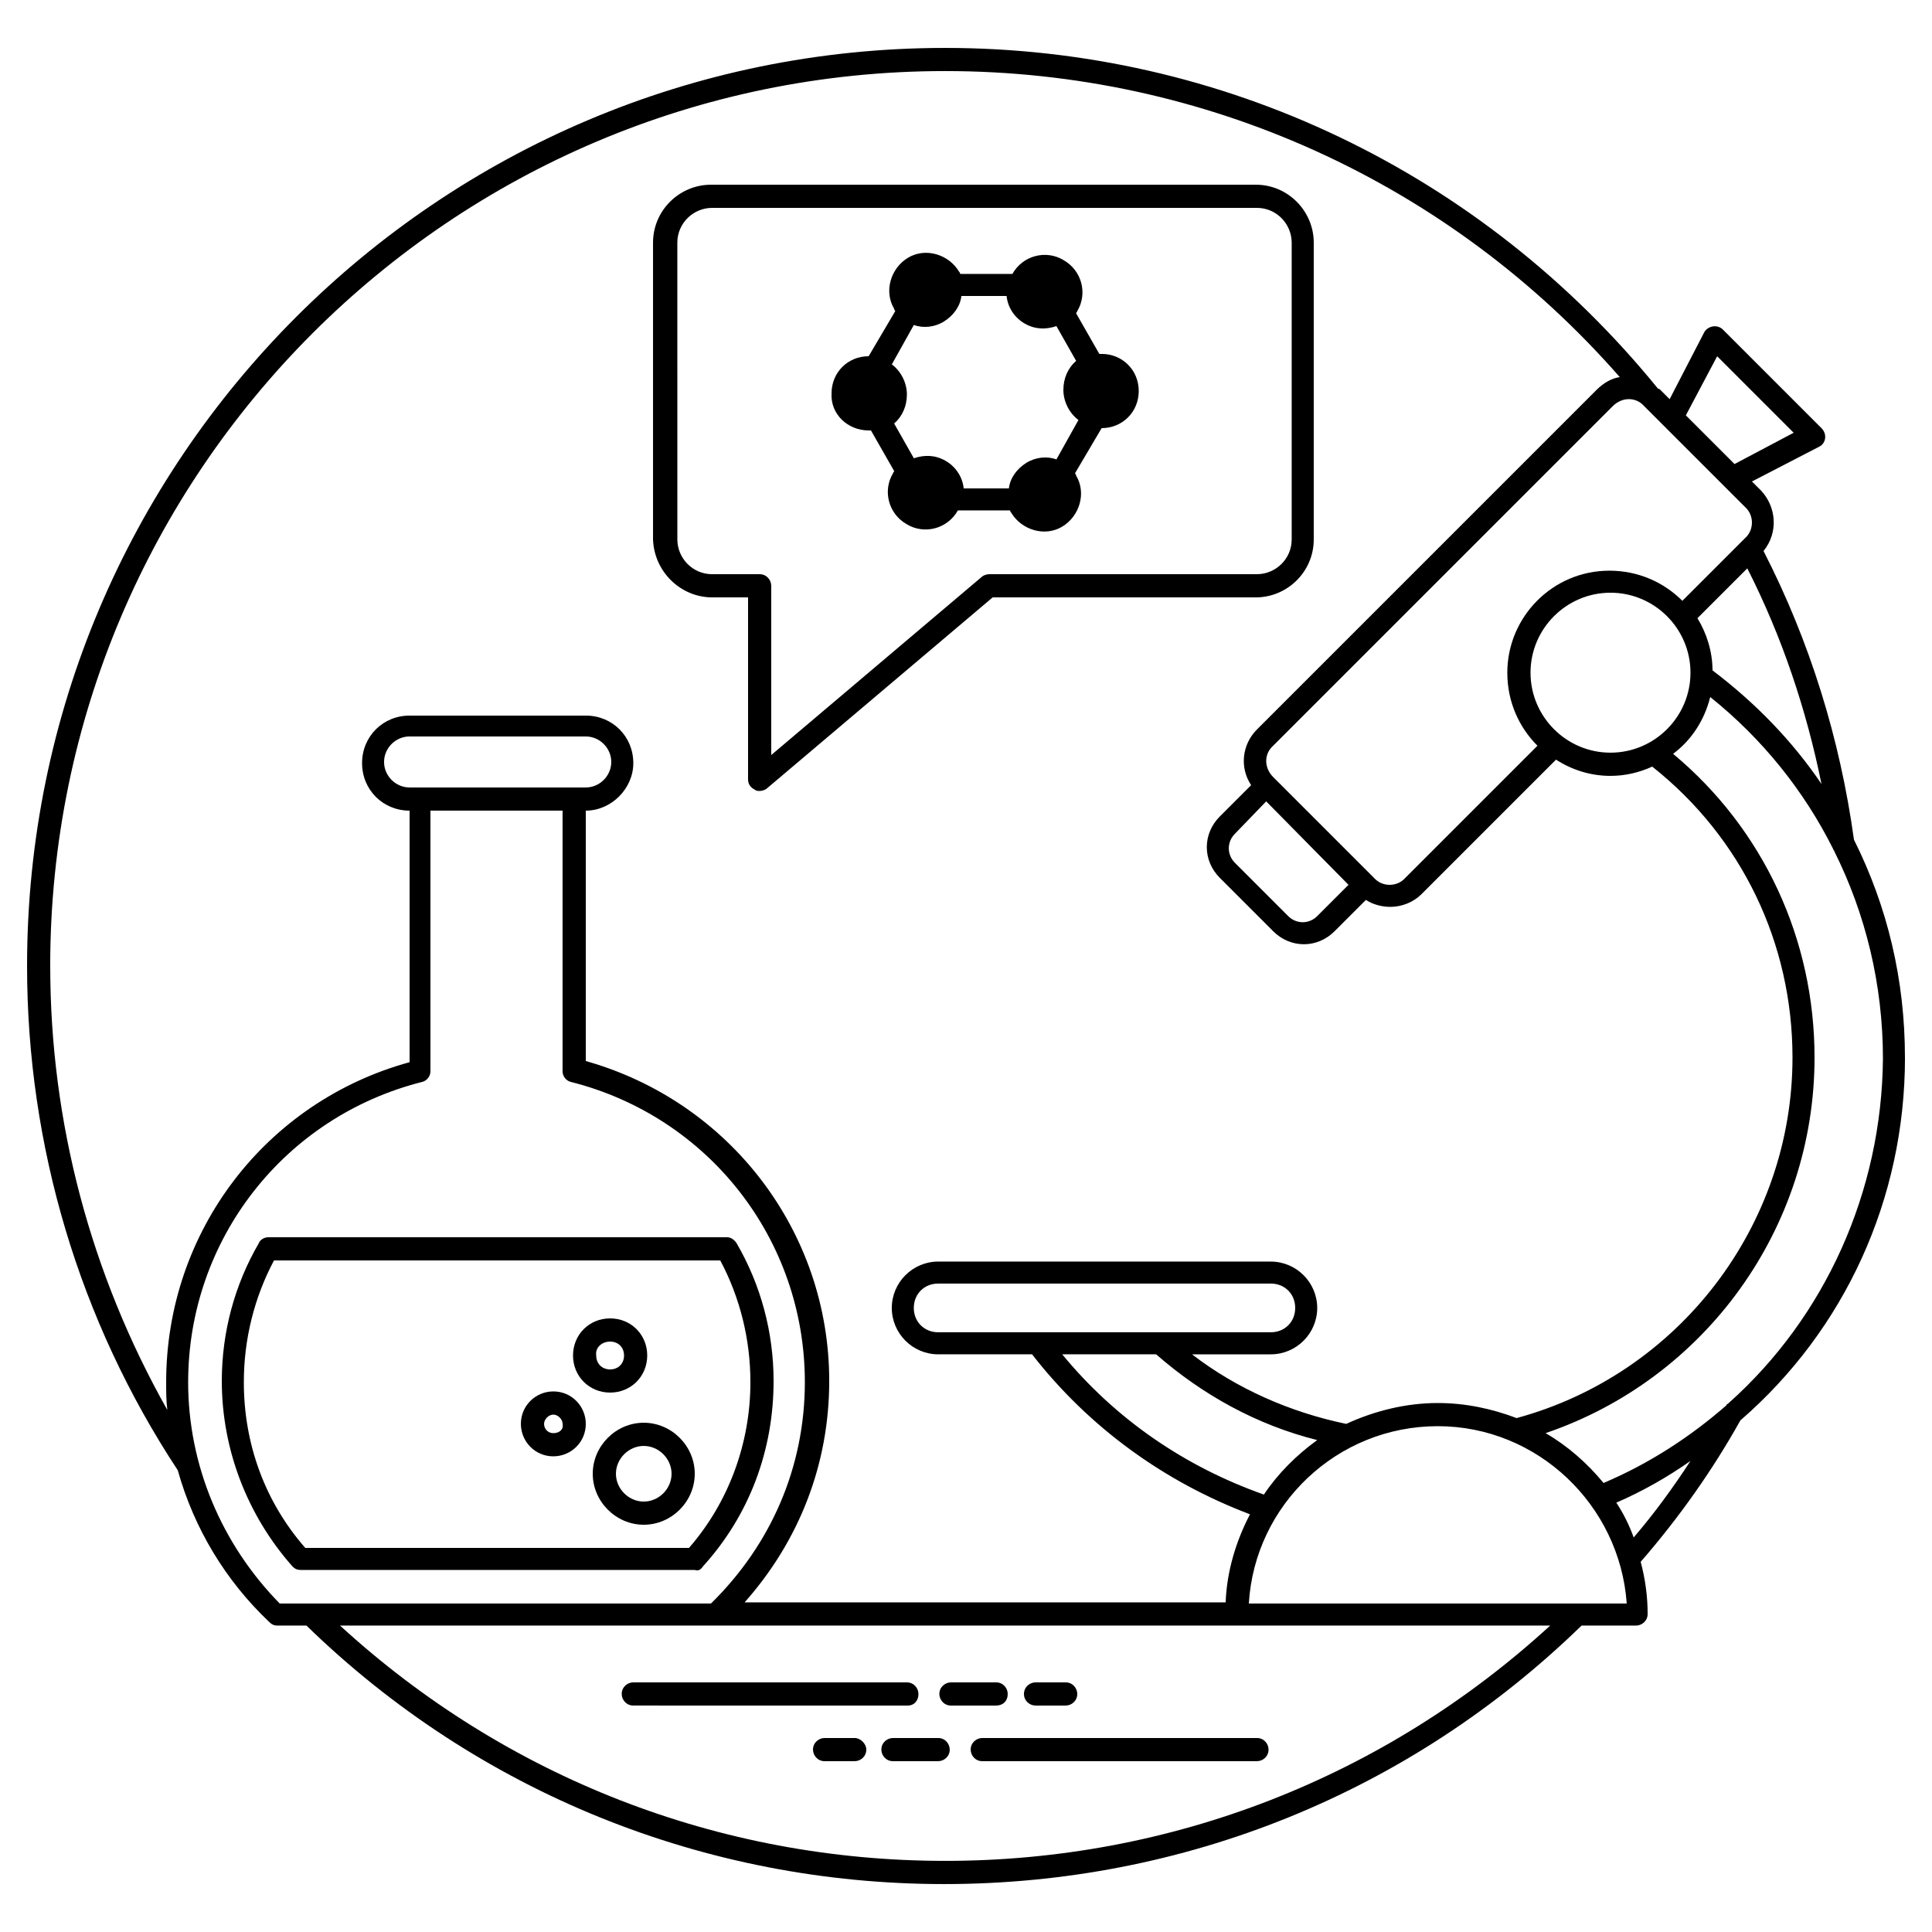
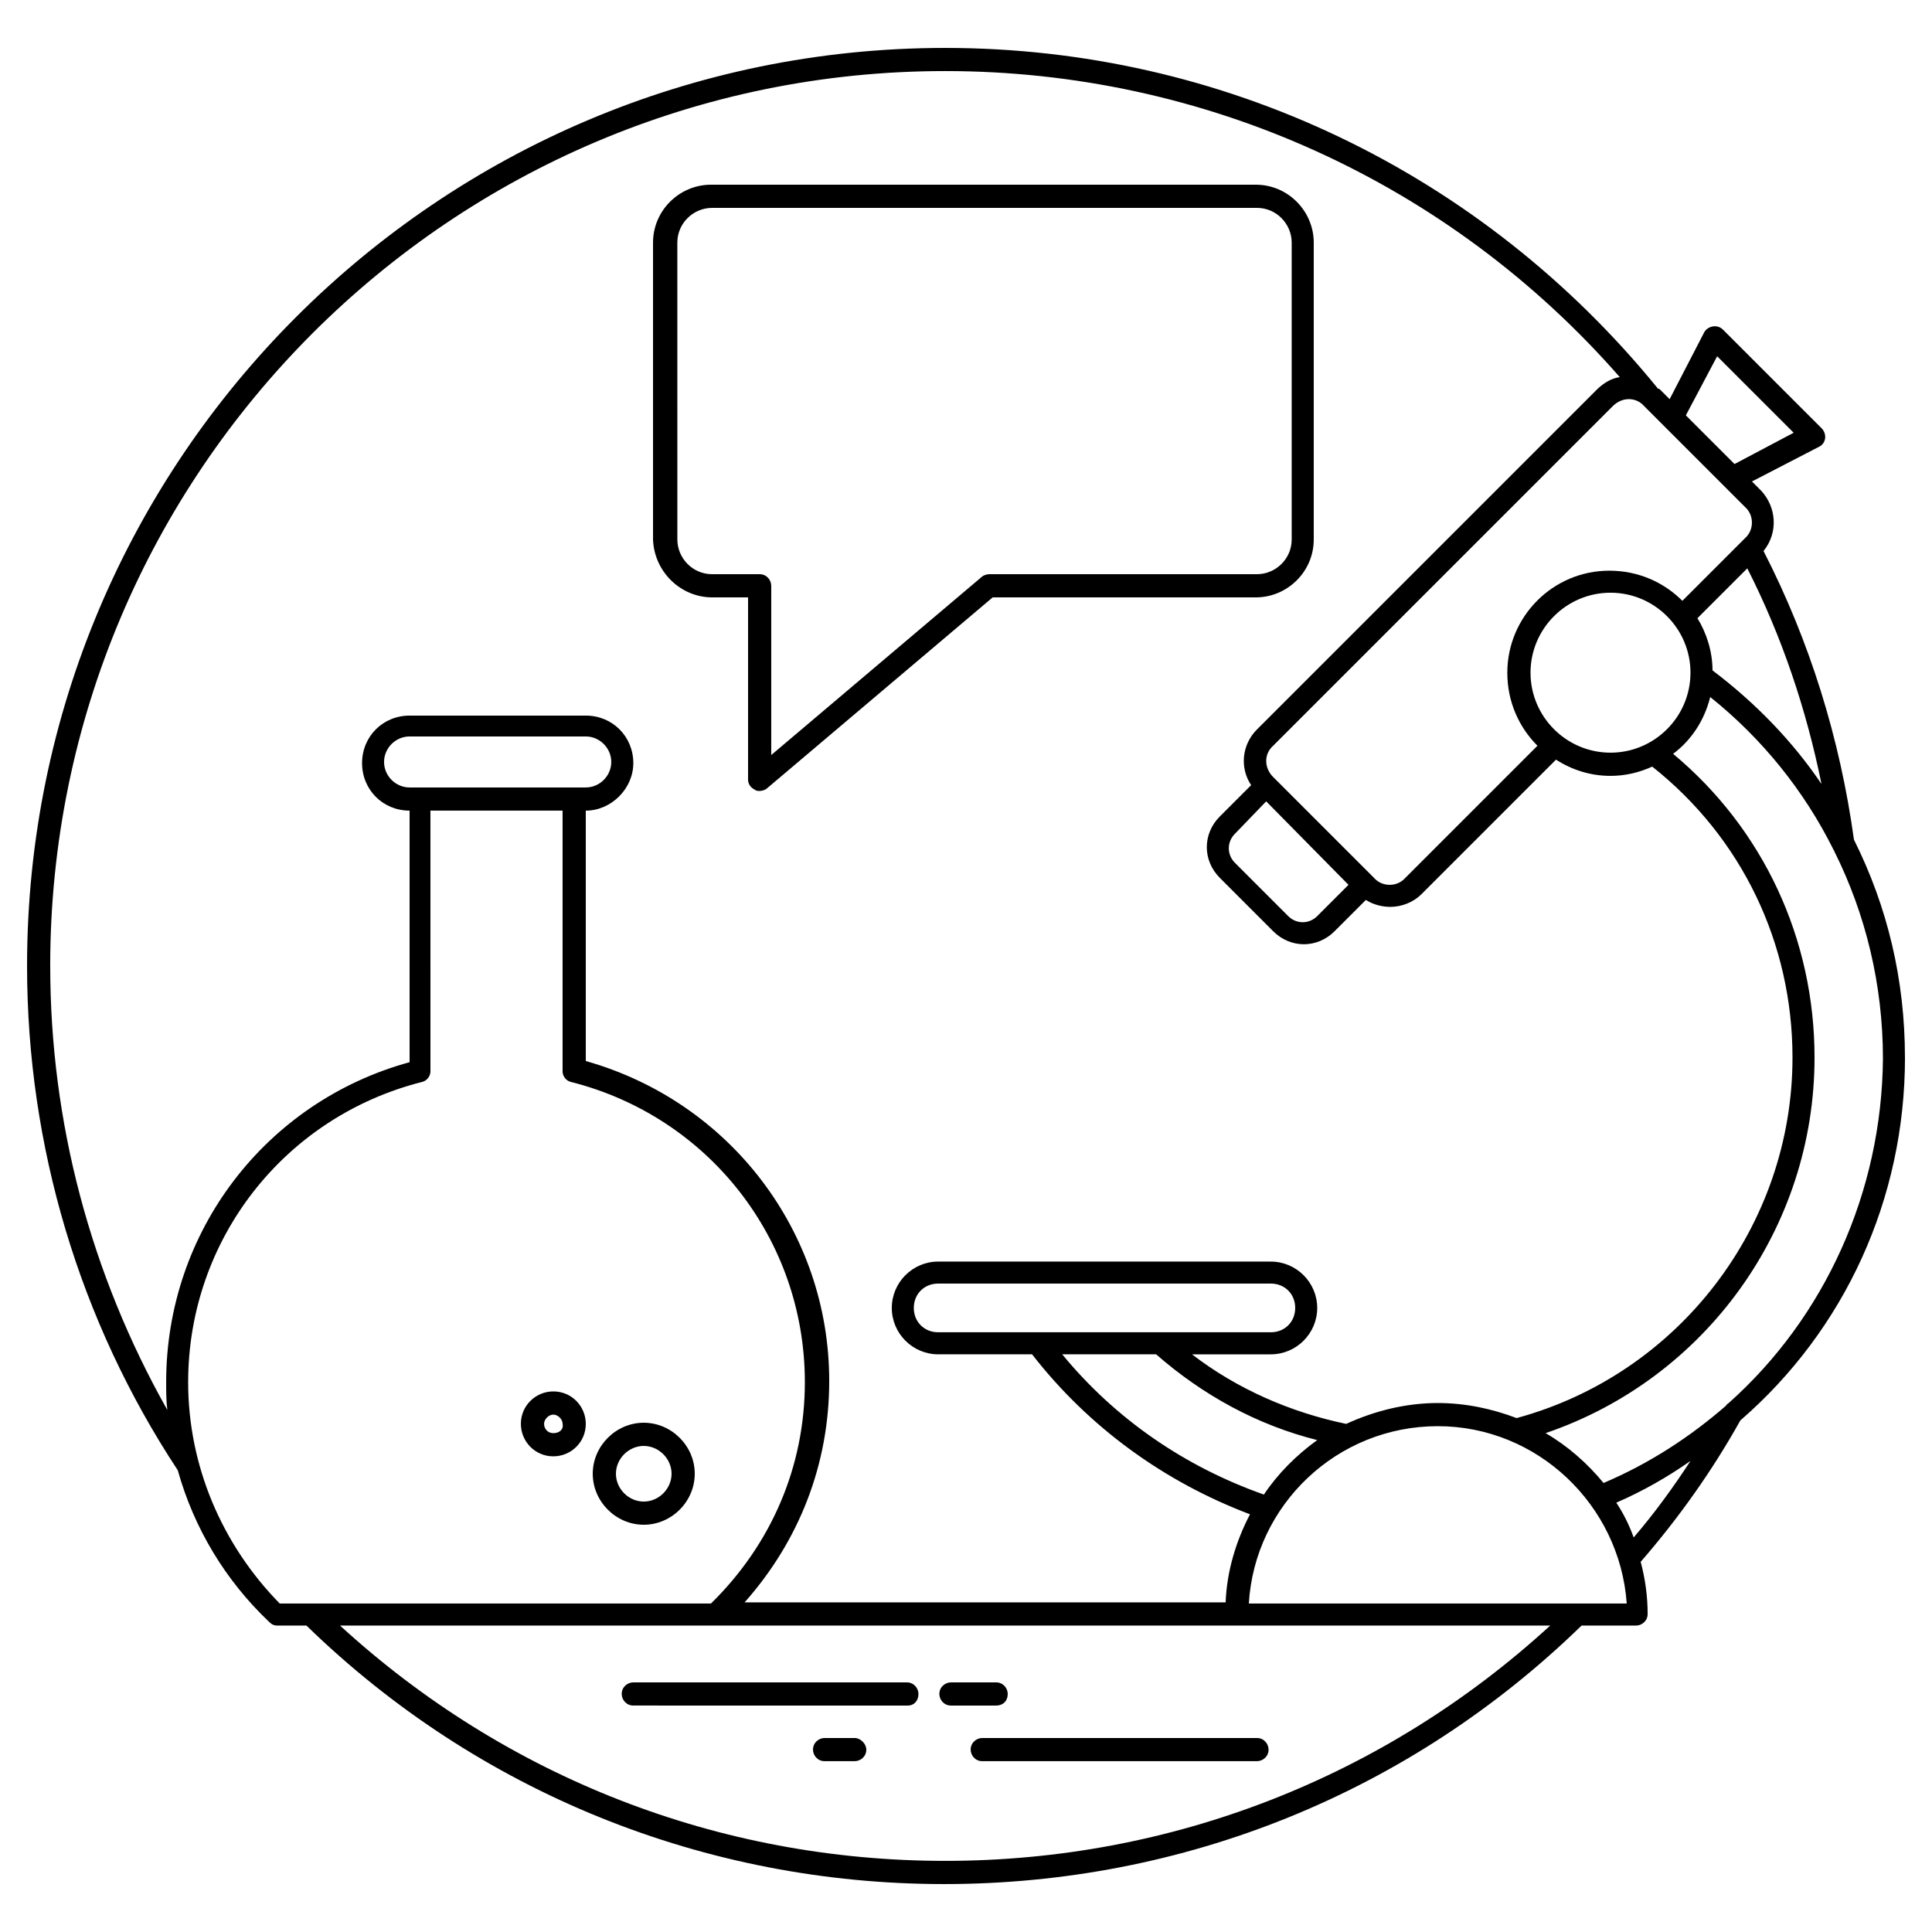
<svg xmlns="http://www.w3.org/2000/svg" fill="#000000" width="800px" height="800px" version="1.1" viewBox="144 144 512 512">
  <g>
    <path d="m387.4 592.92c0-1.535-1.23-3.07-3.07-3.07l-72.5-0.004c-1.535 0-3.07 1.23-3.07 3.07 0 1.535 1.23 3.07 3.07 3.07l72.805 0.004c1.539 0 2.766-1.227 2.766-3.07z" />
    <path d="m411.06 592.92c0-1.535-1.23-3.07-3.07-3.07h-11.98c-1.535 0-3.07 1.23-3.07 3.07 0 1.535 1.23 3.07 3.07 3.07h11.98c1.84 0 3.07-1.227 3.07-3.07z" />
-     <path d="m418.43 595.99h7.988c1.535 0 3.07-1.23 3.07-3.07 0-1.535-1.23-3.07-3.07-3.07l-7.988-0.004c-1.535 0-3.07 1.23-3.07 3.07 0 1.848 1.535 3.074 3.07 3.074z" />
    <path d="m477.11 604.59h-72.805c-1.535 0-3.07 1.23-3.07 3.07 0 1.535 1.23 3.07 3.07 3.07h72.805c1.535 0 3.07-1.23 3.07-3.07 0.004-1.535-1.227-3.07-3.07-3.07z" />
-     <path d="m392.62 604.59h-11.98c-1.535 0-3.07 1.23-3.07 3.07 0 1.535 1.23 3.07 3.07 3.07h11.98c1.535 0 3.07-1.23 3.07-3.07 0.004-1.535-1.227-3.07-3.07-3.07z" />
    <path d="m370.51 604.59h-7.988c-1.535 0-3.07 1.23-3.07 3.07 0 1.535 1.23 3.07 3.07 3.07h7.988c1.535 0 3.07-1.23 3.07-3.07 0-1.535-1.535-3.07-3.07-3.07z" />
    <path d="m332.72 302.31h9.523v48.23c0 1.23 0.613 2.152 1.844 2.766 0.309 0.309 0.922 0.309 1.23 0.309 0.613 0 1.535-0.309 1.844-0.613l59.902-50.688h69.734c8.293 0 15.359-6.758 15.359-15.359v-78.648c0-8.293-6.758-15.359-15.359-15.359h-144.38c-8.293 0-15.359 6.758-15.359 15.359v78.645c0.305 8.602 7.367 15.359 15.664 15.359zm-9.219-94.004c0-5.223 4.301-9.215 9.215-9.215h144.38c5.223 0 9.215 4.301 9.215 9.215v78.645c0 5.223-4.301 9.215-9.215 9.215h-70.961c-0.613 0-1.535 0.309-1.844 0.613l-55.906 47.312v-44.852c0-1.535-1.23-3.07-3.07-3.07h-12.594c-5.223 0-9.215-4.301-9.215-9.215z" />
-     <path d="m374.2 258.07h0.613l6.144 10.754c0 0.309-0.309 0.309-0.309 0.613-2.766 4.609-1.23 10.754 3.688 13.516 4.609 2.766 10.754 1.23 13.516-3.688h13.824c0 0.309 0.309 0.613 0.309 0.613 2.766 4.609 8.91 6.453 13.516 3.688 4.609-2.766 6.453-8.91 3.688-13.516 0-0.309-0.309-0.613-0.309-0.613l7.066-11.98c5.531 0 9.832-4.301 9.832-9.832s-4.301-9.832-9.832-9.832h-0.613l-6.144-10.754c0-0.309 0.309-0.309 0.309-0.613 2.766-4.609 1.23-10.754-3.688-13.516-4.609-2.766-10.754-1.23-13.516 3.688h-13.824c0-0.309-0.309-0.613-0.309-0.613-2.766-4.609-8.91-6.453-13.516-3.688-4.609 2.766-6.453 8.91-3.688 13.516 0 0.309 0.309 0.613 0.309 0.613l-7.066 11.98c-5.531 0-9.832 4.301-9.832 9.832-0.309 5.531 4.301 9.832 9.832 9.832zm11.98-27.953c2.457 0.922 5.531 0.613 7.988-0.922 2.457-1.535 4.301-3.992 4.609-6.758h11.98c0.309 3.07 2.152 5.836 4.914 7.371 2.766 1.535 5.531 1.535 8.293 0.613l5.223 9.215c-2.152 1.844-3.379 4.609-3.379 7.68 0 3.07 1.535 6.144 3.992 7.988l-5.836 10.445c-2.457-0.922-5.531-0.613-7.988 0.922-2.457 1.535-4.301 3.992-4.609 6.758h-11.98c-0.309-3.07-2.152-5.836-4.914-7.371-2.766-1.535-5.531-1.535-8.293-0.613l-5.223-9.215c2.152-1.844 3.379-4.609 3.379-7.68 0-3.07-1.535-6.144-3.992-7.988z" />
    <path d="m648.83 424.27c0-20.582-4.609-39.938-13.516-57.754-3.688-26.727-11.672-52.531-23.961-76.492 3.992-4.914 3.379-11.672-0.613-15.973l-2.457-2.457 17.816-9.215c1.844-0.922 2.152-3.379 0.613-4.914l-26.113-26.113c-1.535-1.535-3.992-0.922-4.914 0.613l-9.215 17.816-2.457-2.457c-0.309-0.309-0.309-0.309-0.613-0.309-46.699-57.445-115.51-90.316-188.93-90.316-134.25 0-243.3 109.05-243.3 243.3 0 47.617 13.824 94.004 39.938 133.63 4.301 15.359 12.594 29.184 24.27 40.242 0.613 0.613 1.23 0.922 2.152 0.922h7.68c45.465 44.238 105.68 68.504 168.96 68.504 63.59 0 123.5-24.27 168.96-68.504h14.438c1.535 0 3.07-1.23 3.07-3.07 0-4.609-0.613-9.215-1.844-13.824 10.137-11.672 19.047-24.27 26.418-37.477 27.648-23.965 43.625-58.68 43.625-96.16zm-49.766-185.86 20.273 20.273-15.668 8.293-12.902-12.902zm3.07 277.4c-0.309 0.309-0.613 0.309-0.613 0.613-9.523 8.293-20.273 15.359-32.562 20.582-4.301-5.223-9.523-9.832-15.359-13.211 42.395-14.438 71.27-54.375 71.27-99.531 0-31.336-13.516-60.52-37.477-80.488 4.914-3.688 8.293-8.91 9.832-15.055 13.824 11.059 24.883 24.883 32.562 40.242 0 0.309 0.309 0.309 0.309 0.613 8.293 16.59 12.902 35.328 12.902 54.988-0.312 35.336-15.367 68.516-40.863 91.246zm-52.531-193.54c0-11.672 9.523-21.195 21.195-21.195s21.195 9.523 21.195 21.195-9.523 21.195-21.195 21.195-21.195-9.523-21.195-21.195zm48.23-0.613c0-4.914-1.535-9.832-3.992-13.824l13.211-13.211c9.215 18.125 15.668 37.477 19.66 57.141-7.684-11.367-17.512-21.504-28.879-30.105zm8.602-35.023-16.59 16.59c-4.914-4.914-11.672-7.988-19.355-7.988-15.055 0-27.035 12.289-27.035 27.035 0 7.68 3.07 14.438 7.988 19.355l-35.02 35.02c-2.152 2.457-6.144 2.457-8.293 0-33.793-33.793-23.961-23.961-26.418-26.418l-0.309-0.309c-2.457-2.457-2.457-6.144 0-8.293l90.012-90.012c2.457-2.457 6.144-2.457 8.293 0l26.727 26.727c2.457 2.148 2.457 6.144 0 8.293zm-126.88 69.734 21.812 22.121-8.293 8.293c-2.152 2.152-5.531 2.152-7.68 0l-14.133-14.133c-2.152-2.152-2.152-5.531 0-7.68zm-322.25 43.625c0-130.87 106.29-237.16 237.16-237.16 68.812 0 133.63 29.492 178.79 81.102-2.152 0.309-4.301 1.535-6.144 3.379l-90.012 90.012c-3.992 3.992-4.609 10.137-1.535 14.746l-8.293 8.293c-4.609 4.609-4.609 11.672 0 16.281l14.133 14.133c4.609 4.609 11.672 4.609 16.281 0l8.293-8.293c1.844 1.23 4.301 1.844 6.453 1.844 3.07 0 6.144-1.23 8.293-3.379l35.637-35.637c4.301 2.766 9.215 4.301 14.438 4.301 3.992 0 7.68-0.922 11.059-2.457 23.656 18.738 37.172 46.695 37.172 77.109 0 44.543-30.105 83.867-73.113 95.539-6.453-2.457-13.516-3.992-20.891-3.992-8.602 0-16.895 2.152-24.27 5.531-14.746-3.07-28.875-9.215-40.859-18.434h20.891c6.758 0 12.289-5.531 12.289-12.289 0-6.758-5.531-12.289-12.289-12.289l-88.164-0.004c-6.758 0-12.289 5.531-12.289 12.289s5.531 12.289 12.289 12.289h24.883c15.055 19.355 35.02 33.793 57.754 42.395-3.688 7.066-6.144 15.055-6.453 23.348l-127.48-0.004c14.438-16.281 22.426-36.559 22.426-58.676 0-39.629-26.418-74.035-64.512-84.789v-66.355c6.758 0 12.594-5.836 12.594-12.594 0-7.066-5.531-12.594-12.594-12.594h-46.695c-7.066 0-12.594 5.531-12.594 12.594 0 7.066 5.531 12.594 12.594 12.594v66.664c-38.094 10.445-64.512 44.852-64.512 84.789 0 2.457 0 4.914 0.309 7.371-20.277-35.941-31.031-76.188-31.031-117.66zm321.64 140.08c-20.891-7.371-39.32-19.969-53.453-37.172h24.883c12.289 10.754 26.727 18.738 42.699 22.734-5.527 3.992-10.441 8.906-14.129 14.438zm-27.34-43.008c-0.309 0-0.309 0 0 0h-58.984c-3.688 0-6.453-2.766-6.453-6.453s2.766-6.453 6.453-6.453h88.168c3.688 0 6.453 2.766 6.453 6.453s-2.766 6.453-6.453 6.453zm-196.3-144.38h-2.766c-3.688 0-6.758-3.07-6.758-6.758s3.07-6.758 6.758-6.758h46.695c3.688 0 6.758 3.07 6.758 6.758s-3.07 6.758-6.758 6.758zm-61.441 157.59c0-37.785 25.496-70.348 62.055-79.566 1.23-0.309 2.152-1.535 2.152-2.766l-0.004-69.121h35.02v69.121c0 1.23 0.922 2.457 2.152 2.766 36.559 9.215 62.055 41.781 62.055 79.566 0 22.426-8.91 43.008-24.883 58.676h-114.28c-15.359-15.668-24.27-36.559-24.27-58.676zm40.242 64.512h320.72c-43.93 40.242-100.45 62.363-160.36 62.363-59.902-0.004-116.43-22.121-160.36-62.363zm240.85-5.836c1.535-26.113 23.348-47 50.074-47 26.418 0 48.23 20.891 50.074 47h-100.15zm101.99-17.512c-1.23-3.379-2.766-6.453-4.609-9.215 7.066-3.07 13.516-6.758 19.66-11.059-4.606 7.062-9.52 13.82-15.051 20.273z" />
-     <path d="m330.27 559.13c12.289-13.516 18.738-30.719 18.738-49.152 0-12.902-3.379-25.496-9.832-36.559-0.613-0.922-1.535-1.535-2.457-1.535h-121.65c-0.922 0-2.152 0.613-2.457 1.535-6.453 11.059-9.832 23.656-9.832 36.559 0 18.125 6.758 35.637 18.738 49.152 0.613 0.613 1.23 0.922 2.152 0.922h104.45c0.922 0.305 1.535 0 2.152-0.922zm-105.37-4.914c-10.754-12.289-16.281-27.648-16.281-43.93 0-11.367 2.766-22.426 7.988-32.258h118.27c5.223 9.832 7.988 20.891 7.988 32.258 0 16.281-5.836 31.949-16.281 43.93z" />
    <path d="m314.6 521.04c-7.371 0-13.516 6.144-13.516 13.516 0 7.371 6.144 13.516 13.516 13.516s13.516-6.144 13.516-13.516c0-7.371-6.144-13.516-13.516-13.516zm0 20.891c-3.992 0-7.371-3.379-7.371-7.371 0-3.992 3.379-7.371 7.371-7.371 3.992 0 7.371 3.379 7.371 7.371 0 3.992-3.379 7.371-7.371 7.371z" />
-     <path d="m305.69 513.05c5.531 0 9.832-4.301 9.832-9.832s-4.301-9.832-9.832-9.832-9.832 4.301-9.832 9.832 4.305 9.832 9.832 9.832zm0-13.516c2.152 0 3.688 1.535 3.688 3.688s-1.535 3.688-3.688 3.688-3.688-1.535-3.688-3.688c-0.305-2.152 1.539-3.688 3.688-3.688z" />
    <path d="m290.64 512.74c-4.609 0-8.602 3.688-8.602 8.602 0 4.609 3.688 8.602 8.602 8.602 4.609 0 8.602-3.688 8.602-8.602 0-4.609-3.688-8.602-8.602-8.602zm0 11.059c-1.535 0-2.457-1.23-2.457-2.457 0-1.23 1.23-2.457 2.457-2.457 1.23 0 2.457 1.23 2.457 2.457 0.305 1.535-0.922 2.457-2.457 2.457z" />
  </g>
</svg>